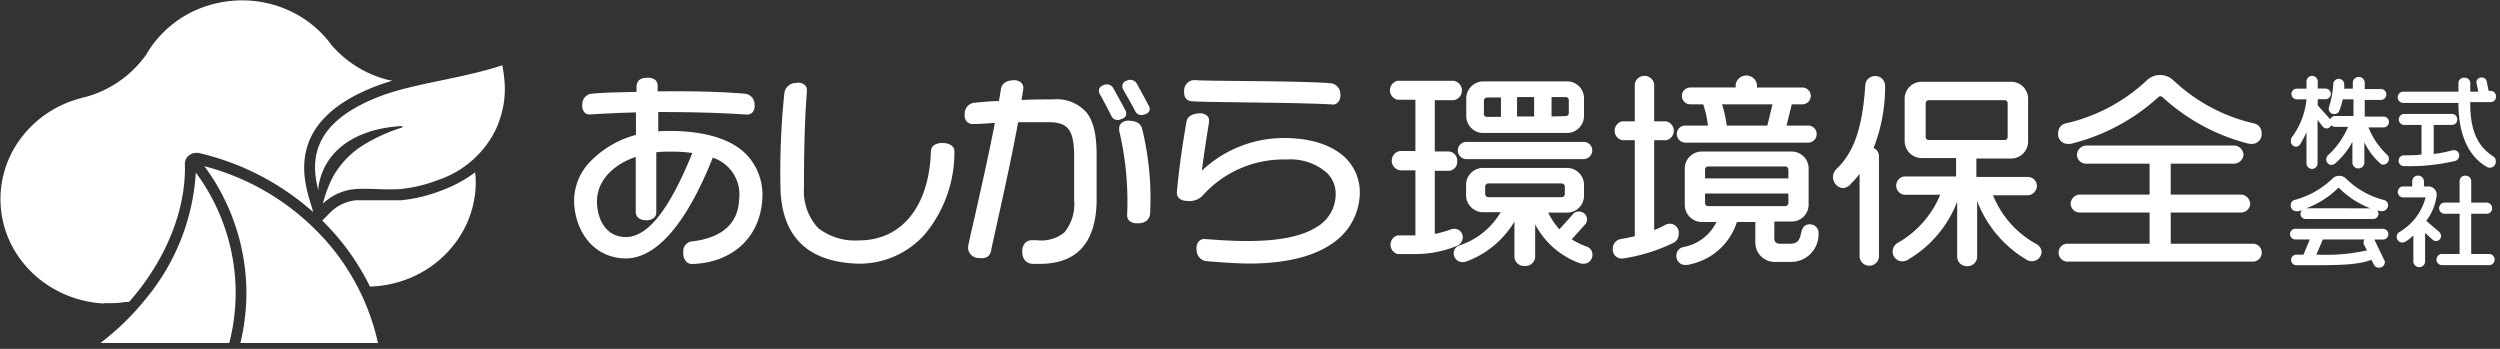
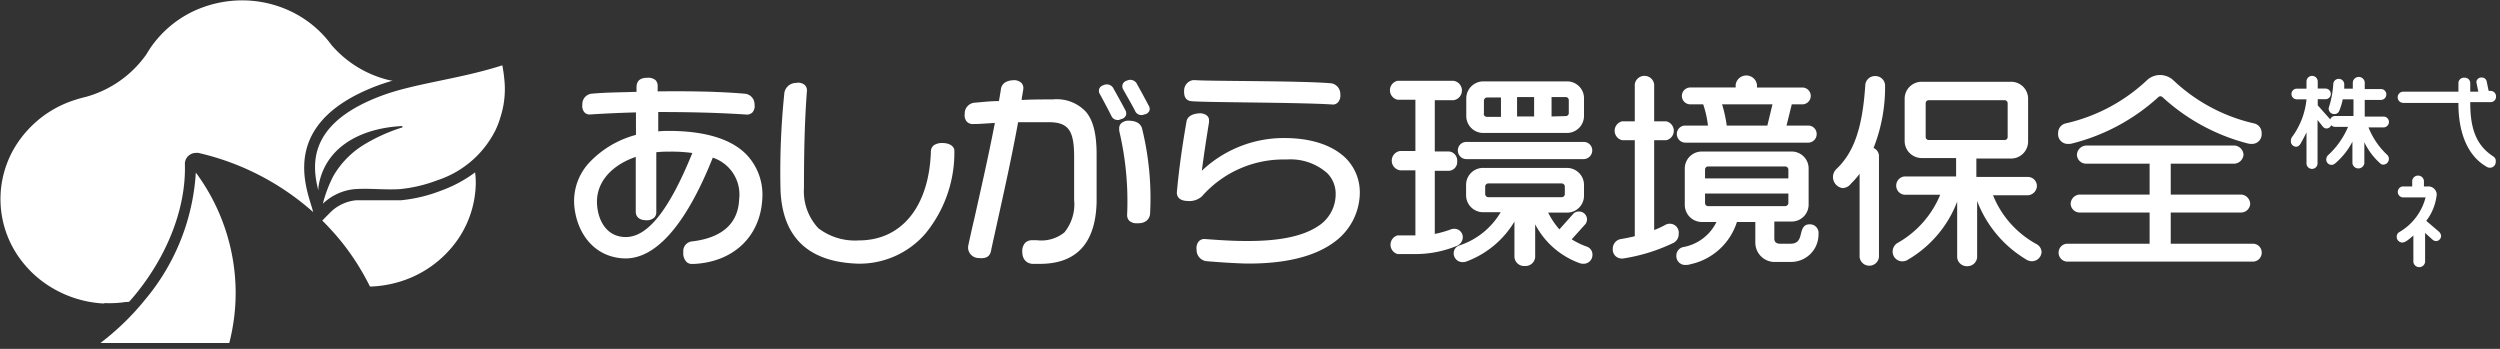
<svg xmlns="http://www.w3.org/2000/svg" width="258" height="36" fill="none">
  <rect width="100%" height="100%" fill="#333333" stroke="none" />
  <g clip-path="url(#clip0_53_341)" fill="#fff">
    <path d="M52.09 8.74c-.04-.671-.124-1.34-.25-2-4.33 1.4-8.9 1.84-12.33 3.09-7.64 2.8-7.38 7-6.66 9.81 0-.206.02-.416.06-.63.76-3.91 4.39-5.78 8.55-6a.08.08 0 010 .16 17.628 17.628 0 00-4.12 1.9 9.189 9.189 0 00-2.94 3.1c-.467.906-.83 1.862-1.08 2.85a5.5 5.5 0 013.26-1.5c1.54-.11 3.1.09 4.65 0a14.72 14.72 0 003.88-.91 10.258 10.258 0 006-5.13 8.22 8.22 0 00.52-1.34 9.45 9.45 0 00.46-3.4z" />
    <path d="M10.84 31.28a11.26 11.26 0 002.1-.11l.38-.02c.26-.29.52-.59.76-.89 3.3-4.09 5.13-8.94 5-13.31a1.1 1.1 0 01.42-.91 1.12 1.12 0 01.72-.26c.083-.01.167-.01.25 0a26.81 26.81 0 0111.85 6.11l-.13-.47-.12-.38c-.79-2.61-2.64-8.71 7.06-12.27.45-.16.92-.31 1.4-.45h-.11l-.39-.08a11.35 11.35 0 01-5.8-3.57l-.33-.43a11.16 11.16 0 00-3.91-3.08A11.7 11.7 0 0025.22.04a11.9 11.9 0 00-5.45 1.21 11.27 11.27 0 00-4.19 3.61c-.16.24-.32.48-.46.73a11.31 11.31 0 01-6.34 4.43c-.338.076-.672.17-1 .28a11.119 11.119 0 00-4.92 3.12c-.43.465-.818.967-1.16 1.5a10.42 10.42 0 00.67 12.18 11 11 0 003.08 2.65 11.59 11.59 0 005.23 1.57l.16-.04zm38.19-13.49a13.58 13.58 0 01-3.5 1.88c-1.34.526-2.747.862-4.18 1h-4.62a4.37 4.37 0 00-2.63 1.24l-.84.85c.728.725 1.416 1.49 2.06 2.29a25.432 25.432 0 012.86 4.52h.09c.851-.03 1.696-.155 2.52-.37a11.25 11.25 0 006.54-4.61 10.5 10.5 0 001.77-5.68 8.39 8.39 0 00-.07-1.12z" />
-     <path d="M25.43 30.23a22.365 22.365 0 01-.62 5.17h14.2a23.681 23.681 0 00-4.6-9.64 25.31 25.31 0 00-13.32-8.61 22.05 22.05 0 014.34 13.08z" />
    <path d="M24.32 30.23a20.91 20.91 0 00-4.11-12.42 22.51 22.51 0 01-5.24 13.12 26.594 26.594 0 01-4.61 4.47h13.3c.436-1.689.657-3.426.66-5.17zm44.94-16.72c-.46 0-.9 0-1.33.05v-2c3 0 6.07.06 9.08.26a.791.791 0 00.64-.22 1 1 0 00.22-.81 1.1 1.1 0 00-1-1.12c-3-.25-6-.27-9-.24V8.9a.85.85 0 00-.22-.63 1.17 1.17 0 00-.86-.24c-.46 0-1.07.12-1.1.91v.54c-1.54.05-3.1.05-4.64.19a1.07 1.07 0 00-.95 1.11 1 1 0 00.23.83.75.75 0 00.61.2c1.56-.1 3.13-.17 4.69-.21v2.32a10.22 10.22 0 00-4.74 2.78 5.831 5.831 0 00-1.64 4.27c.13 2.66 1.74 5.46 5 5.69 3.26.23 6.46-3.25 9.31-10.39a4 4 0 012.72 4.29c-.1 2.5-1.75 4-4.92 4.36a1 1 0 00-.84 1.1 1.28 1.28 0 00.32 1 .77.77 0 00.53.22h.21c4.1-.19 6.88-2.82 7.09-6.72a6 6 0 00-1.57-4.5c-1.51-1.61-4.16-2.47-7.84-2.51zm-4.83 10.95c-2-.1-2.77-1.95-2.82-3.49-.08-2.12 1.43-3.89 4-4.78v5.68c0 .25.12.84 1.07.86a1.14 1.14 0 00.83-.27.751.751 0 00.22-.57v-6.18a10.99 10.99 0 011.36-.06 15.47 15.47 0 012.36.14c-2.45 6.03-4.7 8.79-7.02 8.67zm32.89-9.7a1.58 1.58 0 00-.9.2.8.8 0 00-.35.66c-.18 5.67-3 9.19-7.43 9.19a6.23 6.23 0 01-4.19-1.26 5.58 5.58 0 01-1.48-4.18c0-3.29.05-6.64.3-9.93a.771.771 0 00-.22-.67 1.05 1.05 0 00-.9-.21 1.22 1.22 0 00-1.2 1 78.788 78.788 0 00-.4 10.07c.2 4.87 2.88 7.42 8 7.58a9 9 0 006.94-3.09 13.18 13.18 0 003-8.11 1.335 1.335 0 010-.2 1.005 1.005 0 000-.17c.04-.39-.28-.85-1.17-.88zm18.48-2.49a.693.693 0 00.4-.37.702.702 0 00-.08-.56c-.38-.72-.78-1.44-1.18-2.15a.775.775 0 00-.755-.48.769.769 0 00-.305.08.672.672 0 00-.44.37.674.674 0 00-.026.306c.016.102.056.2.116.284.39.72.78 1.45 1.15 2.18a.705.705 0 00.416.411.712.712 0 00.584-.041l.12-.03zm1.33-.85a.705.705 0 00.416.411.713.713 0 00.584-.041h.09a.737.737 0 00.4-.36.647.647 0 00.018-.29.648.648 0 00-.108-.27c-.38-.72-.77-1.44-1.17-2.15a.775.775 0 00-.755-.481.769.769 0 00-.305.08.646.646 0 00-.44.37.681.681 0 00.08.59c.38.68.81 1.41 1.19 2.14zm-5.06.12a4.112 4.112 0 00-3.42-1.28c-1.07 0-2.15 0-3.21.06 0-.25.08-.52.11-.79.03-.138.051-.279.06-.42a.754.754 0 00-.22-.57 1.118 1.118 0 00-.85-.26c-1 .06-1.21.62-1.25.94-.04.32-.07.42-.1.63-.03.21-.07.38-.1.58-.84 0-1.69.1-2.53.17a1.11 1.11 0 00-1 1.15 1 1 0 00.23.82.856.856 0 00.66.23c.74 0 1.49-.08 2.22-.11-.69 3.58-1.48 7-2.11 9.83-.24 1-.46 2-.64 2.85a1.076 1.076 0 00.375 1.001c.197.166.447.258.705.259.75.08 1.14-.14 1.27-.72.19-.94.44-2 .72-3.3.63-2.85 1.42-6.39 2.08-10h3.14c2 0 2.62.8 2.64 3.43v4.58a4.61 4.61 0 01-1 3.36 3.785 3.785 0 01-2.85.81h-.53a1 1 0 00-.67.27 1.257 1.257 0 00-.3.93c0 .89.58 1.23 1.08 1.24h.74c3.77 0 5.74-2.13 5.85-6.35v-4.93c0-2.13-.35-3.52-1.1-4.41zm4.53.92a1.15 1.15 0 00-.89.26.72.72 0 00-.21.55v.14a.268.268 0 010 .08 31.46 31.46 0 01.82 8.66.827.827 0 00.22.63c.22.186.503.279.79.26h.15c.85 0 1.19-.55 1.21-1a30.07 30.07 0 00-.84-8.82c-.1-.3-.37-.72-1.25-.76zm6.33-2.02c1.2.14 11.44.12 14.64.35a.711.711 0 00.49-.21 1.057 1.057 0 00.26-.86 1.118 1.118 0 00-.9-1.12c-3.14-.28-12.77-.21-14.07-.33h-.23a1.098 1.098 0 00-.92 1.08c-.03.67.2 1.02.73 1.09zm9.91 3.81a12.3 12.3 0 00-8.81 3.37c.2-1.57.45-3.2.74-5v-.17a.615.615 0 00-.19-.5 1.13 1.13 0 00-.86-.25c-.72.05-1.19.35-1.27.83-.46 2.63-.79 5-1 7.33 0 .56.39.86 1.1.88a1.92 1.92 0 001.49-.48 11.206 11.206 0 018.65-3.8h.11a5.706 5.706 0 014.17 1.41 3.002 3.002 0 01.87 2.21 3.899 3.899 0 01-1.93 3.33c-1.56 1-4 1.49-7.39 1.46-1.37 0-2.77-.1-4.14-.2a.802.802 0 00-.65.22 1.07 1.07 0 00-.217.414c-.042.152-.05.31-.023.466a1.149 1.149 0 001 1.18c1.38.12 2.77.21 4.14.25h.23c3.84 0 6.79-.73 8.77-2.17a6.352 6.352 0 002.7-5 5.001 5.001 0 00-1.38-3.64c-1.31-1.33-3.43-2.09-6.11-2.14zm20.3-.53h8.51a1.76 1.76 0 001.82-1.73v-1.84a1.73 1.73 0 00-.534-1.266 1.737 1.737 0 00-1.286-.484h-8.51a1.763 1.763 0 00-1.678 1.065 1.77 1.77 0 00-.142.685v1.82a1.74 1.74 0 00.537 1.263 1.745 1.745 0 001.283.487zm0-2v-1.36a.342.342 0 01.35-.3h1.41v2h-1.41a.333.333 0 01-.333-.173.332.332 0 01-.037-.127l.02-.04zm3.42.3v-2h1.76v2h-1.76zm3.56 0v-2h1.45a.314.314 0 01.229.08.316.316 0 01.101.22v1.36a.312.312 0 01-.207.283.314.314 0 01-.123.017l-1.45.04zm3.37 2.63h-12.17a.867.867 0 00-.87.88.886.886 0 00.251.625.873.873 0 00.619.265h12.15a.901.901 0 00.85-.89.869.869 0 00-.83-.88z" />
    <path d="M150.96 24.52a.87.87 0 00-.89-.91 1 1 0 00-.39.08 10.68 10.68 0 01-1.61.45v-6.51h1.44a.913.913 0 00.832-.633.928.928 0 00.038-.367.935.935 0 00-.226-.682.925.925 0 00-.644-.318h-1.44v-5.29H150a1.003 1.003 0 00.87-1 1.001 1.001 0 00-.87-1h-5.78a1.003 1.003 0 00-.778.975 1.002 1.002 0 00.778.975h1.85v5.29h-1.54a1 1 0 00-.9 1 .999.999 0 00.9 1h1.54v6.71h-1.83a.997.997 0 00-.738.965.996.996 0 00.738.965h1.93a11.299 11.299 0 004.24-.87 1.006 1.006 0 00.55-.83z" />
    <path d="M163.78 25.46a8.288 8.288 0 01-1.58-.76l1.43-1.59a.84.84 0 00.15-.49.82.82 0 00-.85-.79.754.754 0 00-.58.25l-1.42 1.59a8.031 8.031 0 01-1.16-1.73h1.88a1.742 1.742 0 001.82-1.75v-1.13a1.761 1.761 0 00-1.82-1.73h-8.51a1.75 1.75 0 00-1.84 1.73v1.09a1.759 1.759 0 001.84 1.75h1.73a7.74 7.74 0 01-4.29 3.44.838.838 0 00-.56.8.904.904 0 00.583.85.906.906 0 00.357.06.984.984 0 00.39-.07 9.74 9.74 0 004.94-4.11v3.66a.995.995 0 00.691.875 1 1 0 00.389.045.999.999 0 001.06-.92v-3.38a8.381 8.381 0 004.57 4c.128.048.264.071.4.07a.906.906 0 00.868-.555.904.904 0 00.072-.355.86.86 0 00-.56-.85zm-2.29-6.23v.82a.33.33 0 01-.35.3h-7.51a.34.34 0 01-.36-.3v-.82a.337.337 0 01.117-.225.33.33 0 01.243-.075h7.51a.33.33 0 01.35.3zm12.45-4.51h12.69a.877.877 0 00.85-.89.867.867 0 00-.522-.8.853.853 0 00-.328-.07h-2.26l.54-2.19H186a.87.87 0 100-1.74h-4.68v-.28a1.107 1.107 0 00-1.1-.961 1.108 1.108 0 00-1.1.96v.28h-4.68a.869.869 0 100 1.74h1.33c.243.71.407 1.445.49 2.19h-2.36a.853.853 0 00-.605.26.859.859 0 00-.245.61.891.891 0 00.258.633.877.877 0 00.632.258zm3.78-3.95h5.2l-.53 2.19h-4.19a14.01 14.01 0 00-.48-2.19zm-5.4 12.32a.883.883 0 00-.43.1 8.806 8.806 0 01-1.18.55v-9.27h1.25a1.003 1.003 0 00.778-.975 1.001 1.001 0 00-.778-.975h-1.25V8.7a1.002 1.002 0 00-1-.87 1 1 0 00-1 .87v3.82h-1.3a1.004 1.004 0 00-.778.975 1.001 1.001 0 00.778.975h1.3v9.91c-.47.11-1 .22-1.49.3a.998.998 0 00-.78 1 .92.92 0 00.9 1h.14a18.404 18.404 0 005.21-1.61 1 1 0 00.55-.92.926.926 0 00-.214-.743.924.924 0 00-.706-.317z" />
    <path d="M186.74 23.15c-.65 0-.78.55-.89 1-.11.45-.24 1-1.06 1h-1.1c-.26 0-.58-.09-.58-.53v-1.76h1.7a1.749 1.749 0 001.84-1.71v-3.8a1.748 1.748 0 00-1.84-1.71h-9.12a1.753 1.753 0 00-1.669 1.036 1.76 1.76 0 00-.151.674v3.85a1.771 1.771 0 001.82 1.71h1.45a4.75 4.75 0 01-3.44 2.59.891.891 0 00-.7.89.912.912 0 001 .95c.153.001.305-.022.45-.07a6.462 6.462 0 004.8-4.36h1.9v2.12a1.992 1.992 0 00.638 1.47 1.994 1.994 0 001.512.53h1.59a2.83 2.83 0 002.78-2.87.892.892 0 00-.546-.946.892.892 0 00-.384-.064zm-10.78-4.74v-.93a.31.31 0 01.034-.126.315.315 0 01.326-.174h7.89a.33.33 0 01.35.3v.93h-8.6zm8.6 1.56v1a.33.33 0 01-.35.3h-7.89a.318.318 0 01-.36-.3v-1h8.6zm25.53 5.18a10 10 0 01-4.41-5h3.64a1 1 0 00.89-.95.94.94 0 00-.89-.94h-5.36v-1.9h3.52a1.757 1.757 0 001.672-1.052c.094-.214.144-.444.148-.678v-4.48a1.741 1.741 0 00-.551-1.237 1.755 1.755 0 00-1.269-.473h-9.1a1.752 1.752 0 00-1.82 1.71v4.43a1.762 1.762 0 001.82 1.73h3.49v1.9h-5.33a.95.95 0 000 1.89h3.69a10.149 10.149 0 01-4.45 5 1.06 1.06 0 00-.46.87.998.998 0 001 1c.238 0 .469-.078.66-.22a11.815 11.815 0 005-5.94v5.77a1.003 1.003 0 001.06.89 1.001 1.001 0 001-.89v-5.84a12 12 0 005 6c.189.138.416.214.65.22a1 1 0 001-1 1 1 0 00-.6-.81zm-11.36-11v-3.51a.313.313 0 01.101-.22.31.31 0 01.229-.08h7.78a.32.32 0 01.35.3v3.51a.304.304 0 01-.108.228.315.315 0 01-.242.072h-7.78a.305.305 0 01-.229-.08.312.312 0 01-.101-.22zm-5.23-6.3a1.001 1.001 0 00-1 .89c-.28 4.43-1.17 7-3 8.72a1.149 1.149 0 00.66 1.95 1.132 1.132 0 00.87-.47c.319-.31.614-.644.88-1v8.58a1 1 0 001 .9 1 1 0 001-.9V16.09a.928.928 0 00-.56-.82 17.003 17.003 0 001.19-6.48 1 1 0 00-1.04-.94zm38.99 17.3h-8.47v-3.22h7.3a.941.941 0 00.9-.93 1.005 1.005 0 00-.9-.92h-7.3v-3.19h6.59a.999.999 0 00.92-.94 1 1 0 00-.92-.93h-15.35a1.001 1.001 0 00-.92.93.94.94 0 00.92.94h6.58v3.19h-7.28a.998.998 0 00-.87.92.937.937 0 00.87.93h7.28v3.22h-8.47a.909.909 0 00-.92.91.914.914 0 00.563.868.918.918 0 00.357.072h19.12a.922.922 0 00.92-.94.917.917 0 00-.27-.647.911.911 0 00-.65-.263zm-19.03-10.3c.139.007.277-.01.41-.05a20.677 20.677 0 008.82-4.73.42.42 0 01.25-.14.44.44 0 01.28.14 20.617 20.617 0 008.73 4.73c.121.032.245.05.37.05a1.005 1.005 0 00.799-.295.994.994 0 00.281-.805.996.996 0 00-.72-1 17.908 17.908 0 01-8.32-4.4 2.06 2.06 0 00-1.43-.61 2 2 0 00-1.42.59 17.998 17.998 0 01-8.31 4.4 1 1 0 00-.8 1 1.002 1.002 0 001.06 1.12zm30.97-1.7h1.56a.572.572 0 00.55-.58.56.56 0 00-.55-.54h-1.95v-1.72h1.69a.56.56 0 00.54-.56.564.564 0 00-.154-.392.55.55 0 00-.386-.168h-1.69v-.71a.62.62 0 00-1.23 0v.67h-.89a5.605 5.605 0 000-.55.572.572 0 00-.924-.333.572.572 0 00-.196.333 9.889 9.889 0 01-.48 2.55.569.569 0 00.59.62.518.518 0 00.5-.33 6.26 6.26 0 00.36-1.19h1.11v1.72h-1.91a.531.531 0 00-.49.35l-1.29-1.45v-.63h.8a.55.55 0 100-1.1h-.8v-.73a.58.58 0 10-1.16 0v.74h-1a.55.55 0 100 1.1h1a7.775 7.775 0 01-1.47 3.86.703.703 0 00-.14.44.55.55 0 00.54.59c.26 0 .4-.21.51-.41.21-.37.4-.73.56-1.07v3.2a.57.57 0 101.14 0v-4.48l.55.69a.504.504 0 00.39.19.533.533 0 00.47-.34.519.519 0 00.37.17h1.37a8.364 8.364 0 01-2.09 2.95.651.651 0 00-.16.44.542.542 0 00.91.39 7.335 7.335 0 001.79-2.25v2.22a.62.62 0 001.23 0v-2.16a6.92 6.92 0 001.67 2.21.43.43 0 00.29.1.59.59 0 00.57-.6.55.55 0 00-.17-.41 7.752 7.752 0 01-1.93-2.83zm12.89 3c-1.68-1.08-2.39-2.73-2.39-5.51v-.1h2.12a.55.55 0 00.54-.57.562.562 0 00-.54-.59h-.22l-.21-1a.501.501 0 00-.52-.38.51.51 0 00-.54.46l.2 1h-.83v-.91a.565.565 0 00-.387-.505.562.562 0 00-.223-.025.562.562 0 00-.61.53v.91h-5.69a.58.58 0 000 1.16h5.69v.08c0 3.09 1 5.38 2.83 6.46a.71.71 0 00.44.15.599.599 0 00.58-.62.55.55 0 00-.24-.54z" />
-     <path d="M248.07 16.03a.539.539 0 00-.53.55.545.545 0 00.031.212.543.543 0 00.289.305.53.53 0 00.21.043 20.337 20.337 0 005.29-.53.57.57 0 00.43-.56.521.521 0 00-.034-.207.52.52 0 00-.282-.298.528.528 0 00-.204-.045.5.5 0 00-.16 0c-.638.184-1.29.315-1.95.39v-3h1.89a.54.54 0 00.54-.56.547.547 0 00-.147-.402.55.55 0 00-.393-.168h-5a.57.57 0 000 1.13h1.85v3.05c-.49.08-1.09.09-1.83.09zm-2.19 7.58h-9a.55.55 0 100 1.1h1.49l-.65 1.57h-.8a.548.548 0 00-.476.545.548.548 0 00.476.545h.72c3.71 0 5.63 0 7.09-.56l.27.53a.539.539 0 00.5.28.588.588 0 00.62-.56.39.39 0 00-.06-.21l-1-2.07a.201.201 0 000-.06h.87a.55.55 0 100-1.1l-.05-.01zm-1.92 1.63l.31.6a19.384 19.384 0 01-5.22.43l.67-1.56h4.31a.522.522 0 00-.11.32.522.522 0 00.04.21zm2.06-4.6a8.581 8.581 0 01-3.89-2.19.996.996 0 00-1.111-.226.996.996 0 00-.329.226 8.916 8.916 0 01-3.88 2.18.56.56 0 00-.41.58.592.592 0 00.58.59c.05.008.1.008.15 0 .14 0 .28-.08.42-.12a.607.607 0 00-.14.38.543.543 0 00.036.204.545.545 0 00.282.292.528.528 0 00.202.044h7a.54.54 0 00.53-.54.57.57 0 00-.13-.36c.114.04.231.07.35.09a.5.5 0 00.16 0 .618.618 0 00.61-.61.55.55 0 00-.43-.54zm-8 .85a9.26 9.26 0 003.3-2.11h.05a9.272 9.272 0 003.25 2.12l-6.6-.01zm18.88 4.72h-1.87v-4.15h1.59a.561.561 0 00.57-.57.577.577 0 00-.163-.41.57.57 0 00-.407-.17h-1.59v-2.26a.578.578 0 00-.61-.52.571.571 0 00-.59.52v2.26h-1.61a.582.582 0 00-.504.575.579.579 0 00.504.575h1.61v4.15h-1.88a.582.582 0 00-.36.957.581.581 0 00.36.193h5a.581.581 0 000-1.15h-.05z" />
    <path d="M251.92 24.34a.648.648 0 00-.22-.43l-1.31-1.12c.606-.788.98-1.73 1.08-2.72a.853.853 0 00-.276-.603.862.862 0 00-.624-.227h-.42v-.59a.612.612 0 00-1.008-.38.612.612 0 00-.202.38v.59h-1a.571.571 0 000 1.13h2.38a5.778 5.778 0 01-2.71 3.58.544.544 0 00-.27.51.59.59 0 00.58.57c.27 0 .65-.28 1.14-.73v2.74a.612.612 0 001.008.38.612.612 0 00.202-.38v-3l.79.71a.59.59 0 00.36.13.54.54 0 00.5-.54z" />
  </g>
  <defs>
    <clipPath id="clip0_53_341">
      <path fill="#fff" d="M0 0h257.59v35.4H0z" />
    </clipPath>
  </defs>
</svg>